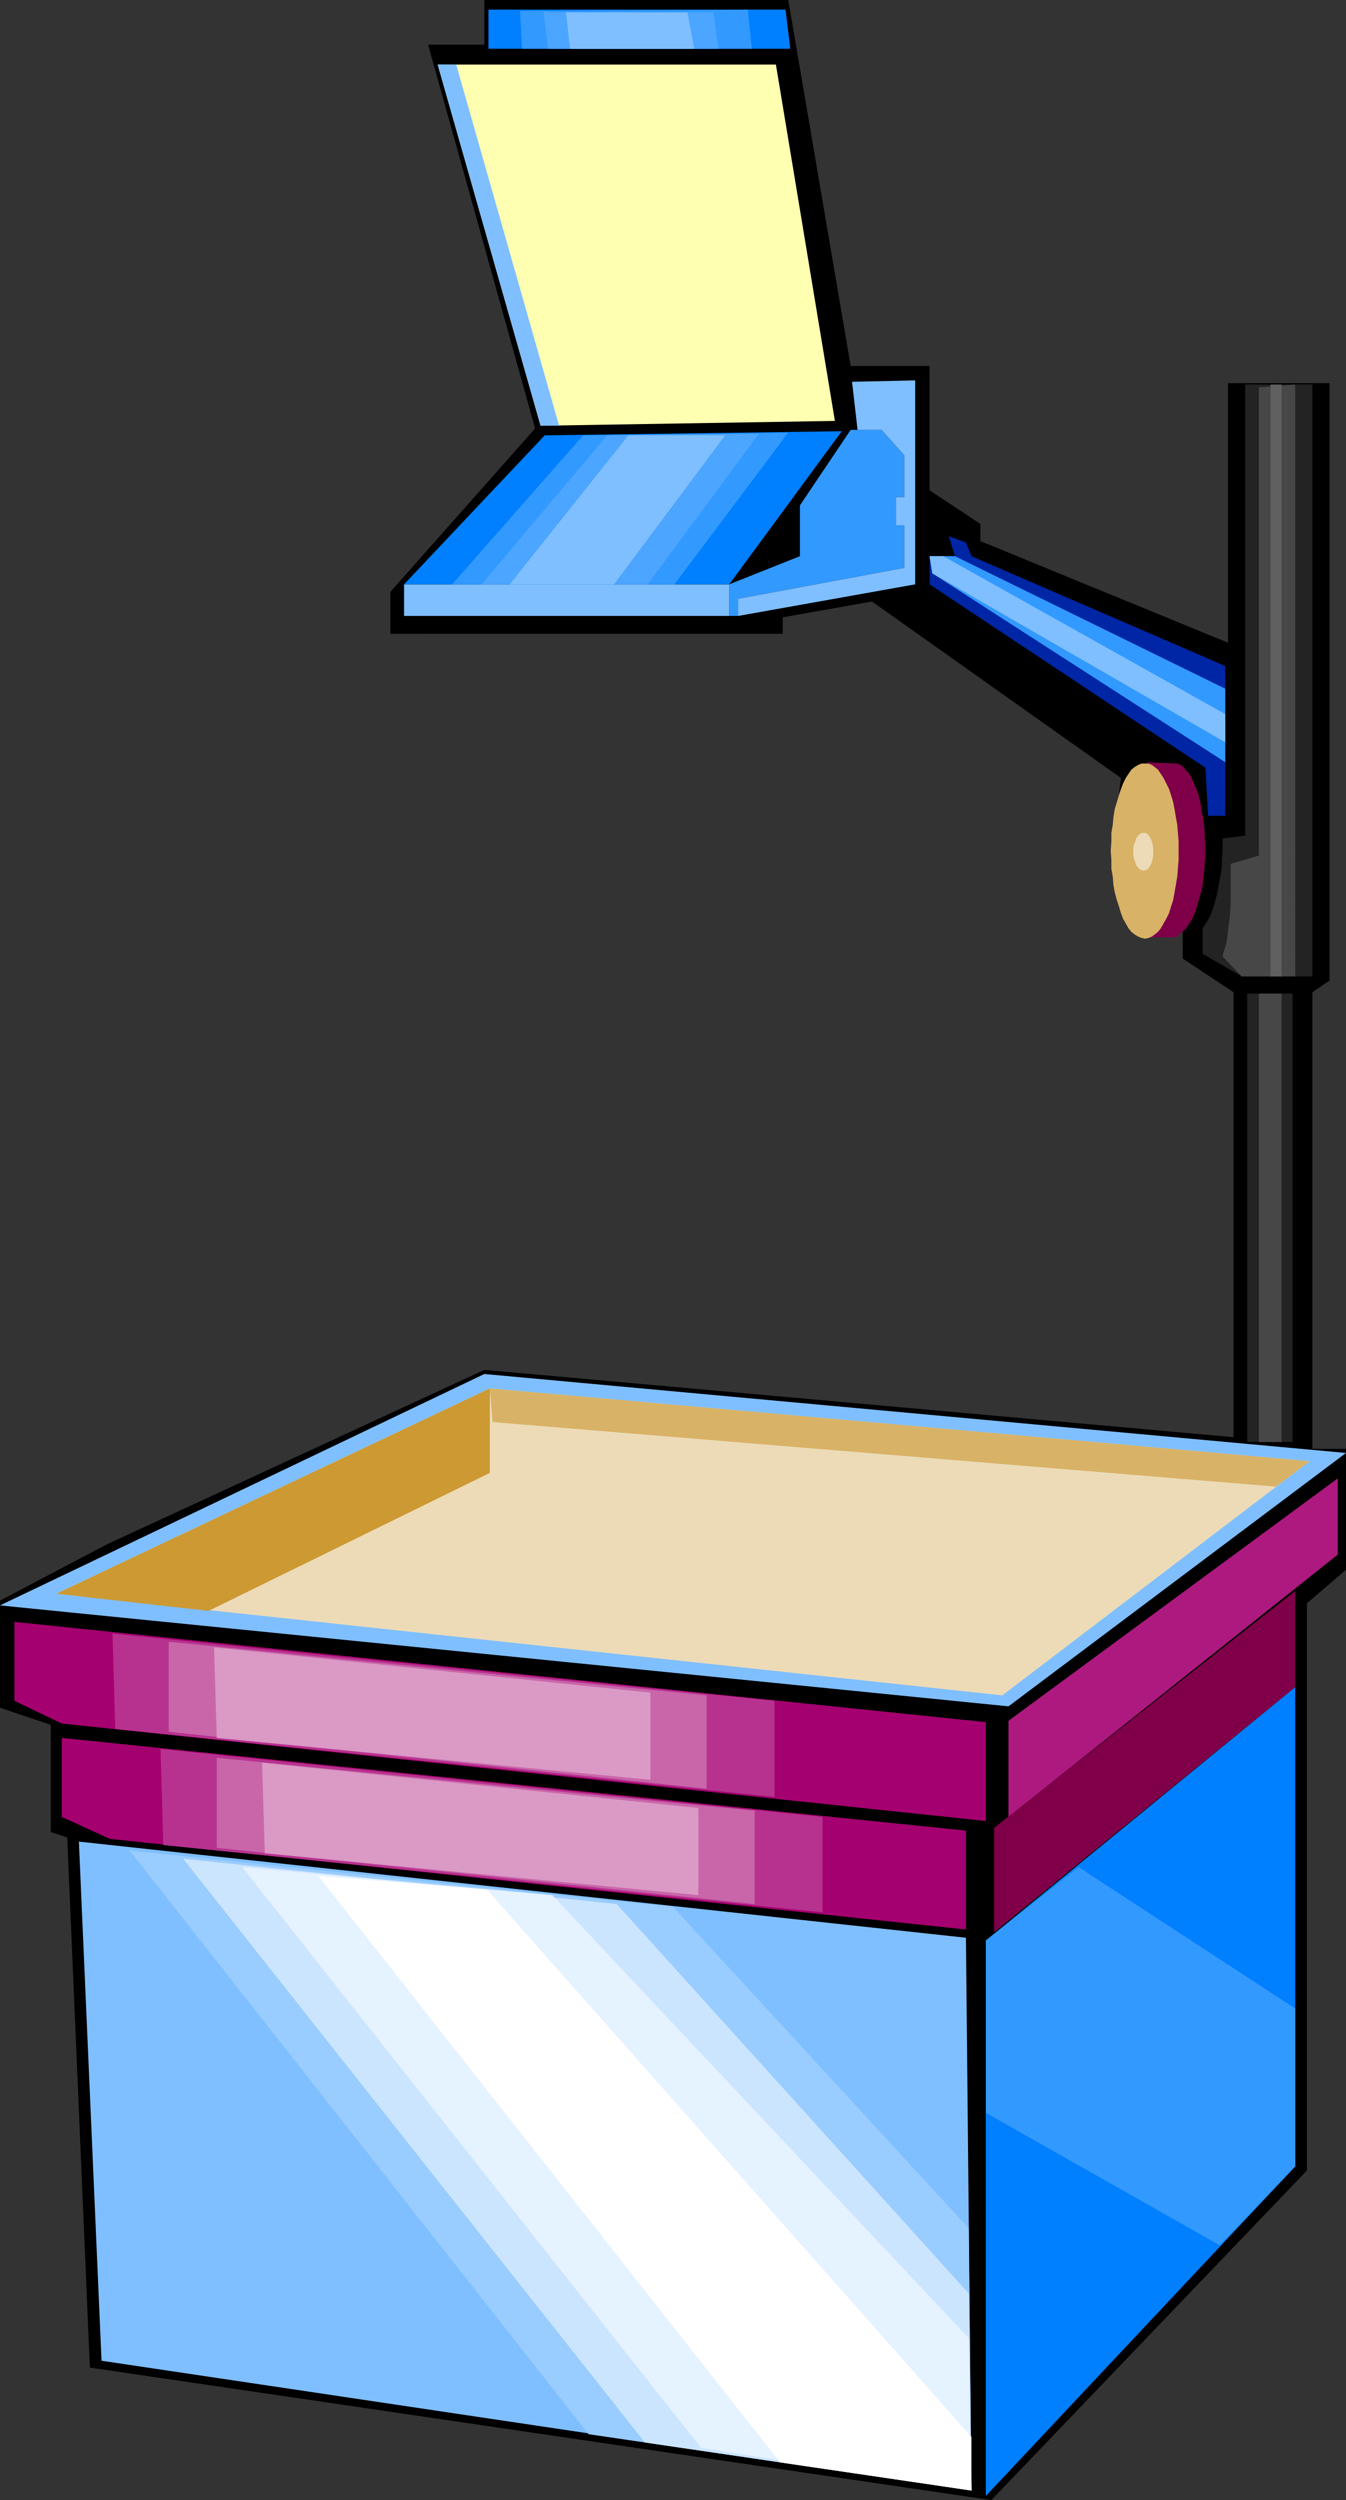
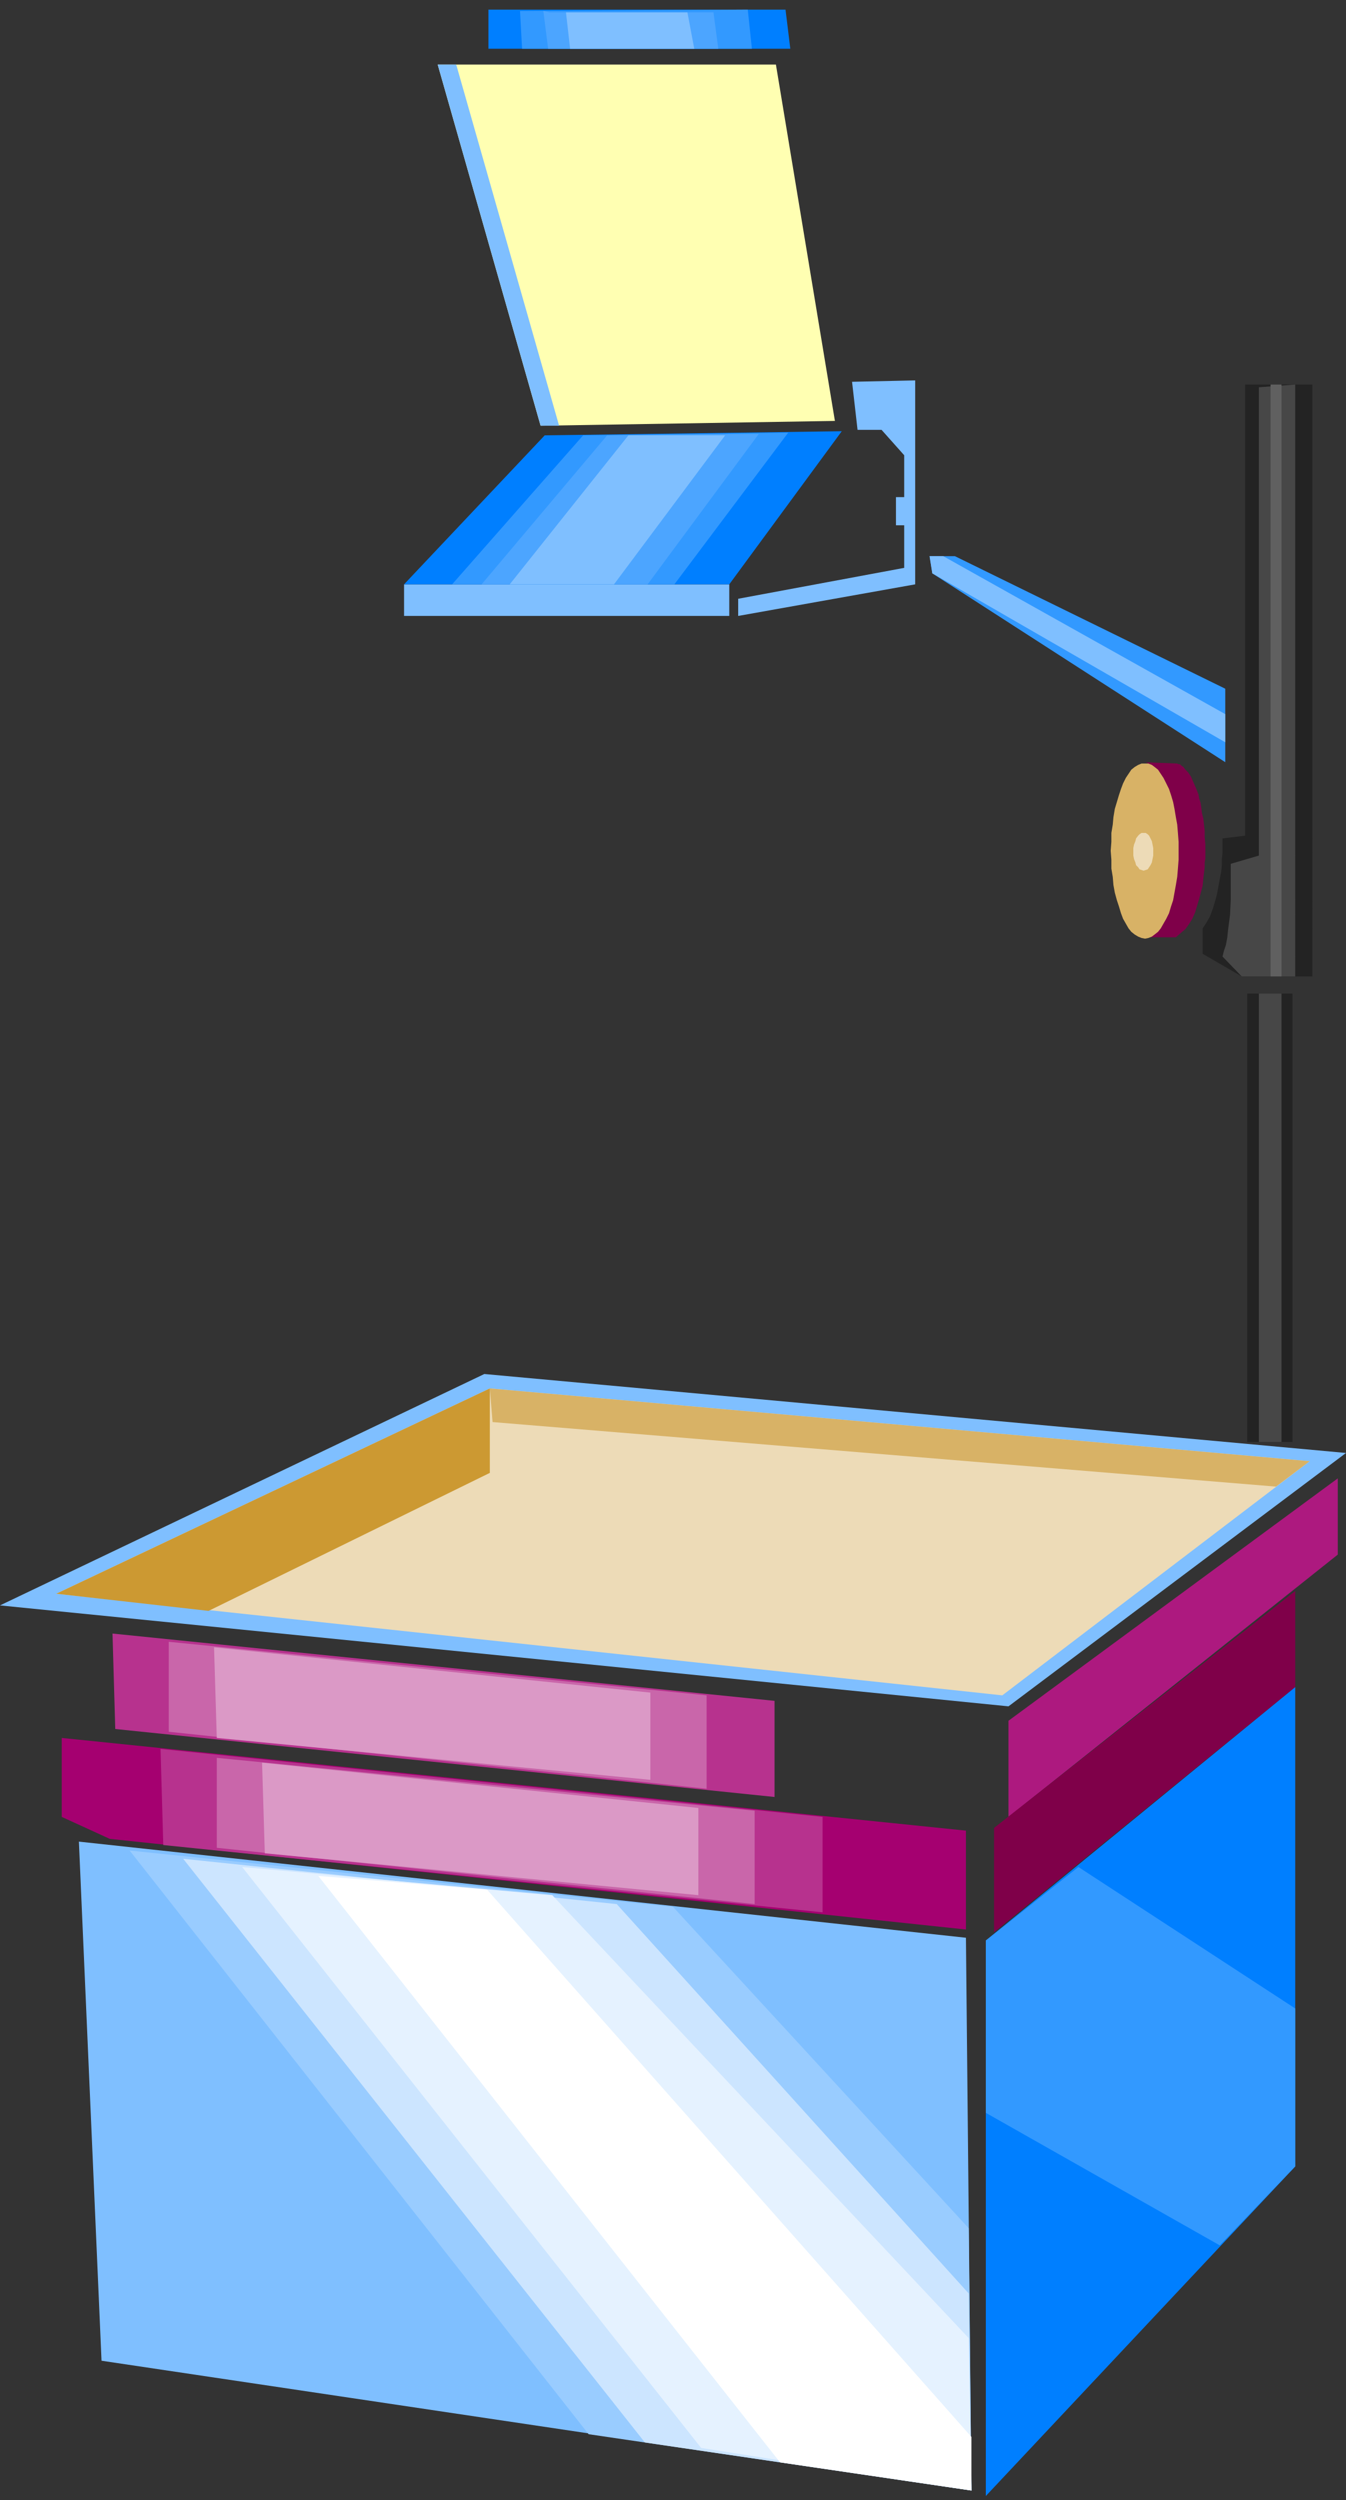
<svg xmlns="http://www.w3.org/2000/svg" xmlns:ns1="http://sodipodi.sourceforge.net/DTD/sodipodi-0.dtd" xmlns:ns2="http://www.inkscape.org/namespaces/inkscape" version="1.0" width="83.869mm" height="155.668mm" id="svg46" ns1:docname="Overhead Projector 11.wmf">
  <rect width="100%" height="100%" fill="#333333" stroke="none" />
  <ns1:namedview id="namedview46" pagecolor="#ffffff" bordercolor="#000000" borderopacity="0.25" ns2:showpageshadow="2" ns2:pageopacity="0.0" ns2:pagecheckerboard="0" ns2:deskcolor="#d1d1d1" ns2:document-units="mm" />
  <defs id="defs1">
    <pattern id="WMFhbasepattern" patternUnits="userSpaceOnUse" width="6" height="6" x="0" y="0" />
  </defs>
-   <path style="fill:#000000;fill-opacity:1;fill-rule:evenodd;stroke:none" d="M 100.815,10.503 H 114.064 V 0 h 71.572 l 14.702,86.128 h 18.58 v 29.248 l 11.956,7.918 v 4.04 l 58.324,23.915 V 90.168 h 23.911 V 230.752 l -4.039,2.747 v 107.458 h 7.917 v 28.44 l -9.209,7.918 v 32.641 100.833 L 233.459,588.353 21.165,557.166 15.833,432.418 11.956,431.125 V 405.917 L 0,401.877 V 376.669 L 25.204,363.418 114.064,322.374 290.491,338.21 V 233.499 l -11.956,-7.918 v -13.412 0 l -0.162,0.323 -0.323,0.323 -0.323,0.323 -0.485,0.485 -0.646,0.646 -1.293,1.131 -1.454,1.131 -1.616,0.97 -0.969,0.323 -0.808,0.323 -0.808,0.162 h -0.808 l -0.808,-0.162 -0.808,-0.323 -0.808,-0.646 -0.808,-0.646 -0.646,-1.131 -0.646,-1.293 -0.162,-0.646 -0.323,-0.808 -0.162,-0.97 -0.162,-0.808 -0.162,-1.131 -0.162,-1.131 -0.162,-1.131 -0.162,-1.293 v -1.454 l -0.162,-1.454 v -1.454 -1.778 -1.778 l 0.162,-1.778 v -1.939 l 0.162,-2.101 0.162,-2.262 0.323,-2.262 0.162,-2.424 0.323,-2.424 -58.647,-41.529 -21.003,3.717 v 3.878 H 91.929 v -9.857 l 34.09,-38.459 z" id="path1" />
-   <path style="fill:#0026a5;fill-opacity:1;fill-rule:evenodd;stroke:none" d="m 223.442,126.203 4.039,1.454 1.293,3.232 59.778,25.855 v 35.227 h -4.039 l -0.646,-11.311 -64.948,-43.145 v -6.625 h 5.978 z" id="path2" />
-   <path style="fill:#3299ff;fill-opacity:1;fill-rule:evenodd;stroke:none" d="m 200.338,101.156 -11.956,17.775 v 11.958 l -16.641,6.625 v 7.433 h 2.1 v -4.04 l 39.098,-7.272 v -10.019 h -1.939 v -6.625 h 1.939 v -9.857 l -5.332,-5.979 z" id="path3" />
  <path style="fill:#7fbfff;fill-opacity:1;fill-rule:evenodd;stroke:none" d="m 95.161,144.947 v -7.433 h 76.581 v 7.433 z" id="path4" />
  <path style="fill:#007fff;fill-opacity:1;fill-rule:evenodd;stroke:none" d="m 95.161,137.514 33.12,-35.065 69.957,-0.97 -26.496,36.035 z" id="path5" />
  <path style="fill:#3299ff;fill-opacity:1;fill-rule:evenodd;stroke:none" d="m 137.329,102.449 48.307,-0.646 -26.819,35.712 h -52.346 z" id="path6" />
  <path style="fill:#4ca5ff;fill-opacity:1;fill-rule:evenodd;stroke:none" d="m 142.983,102.449 35.705,-0.323 -26.173,35.388 h -39.098 z" id="path7" />
  <path style="fill:#7fbfff;fill-opacity:1;fill-rule:evenodd;stroke:none" d="m 200.661,89.845 1.293,11.311 h 5.655 l 5.332,5.979 v 9.857 h -1.939 v 6.625 h 1.939 v 10.019 l -39.098,7.272 v 4.04 l 41.683,-7.433 V 89.521 Z" id="path8" />
  <path style="fill:#007fff;fill-opacity:1;fill-rule:evenodd;stroke:none" d="M 186.121,11.473 184.99,2.262 H 115.033 V 11.473 Z" id="path9" />
  <path style="fill:#3299ff;fill-opacity:1;fill-rule:evenodd;stroke:none" d="m 122.465,2.585 53.639,-0.323 0.969,9.211 h -54.124 z" id="path10" />
  <path style="fill:#4ca5ff;fill-opacity:1;fill-rule:evenodd;stroke:none" d="m 129.412,2.909 h 38.614 l 1.131,8.564 h -40.068 l -1.131,-8.888 z" id="path11" />
  <path style="fill:#7fbfff;fill-opacity:1;fill-rule:evenodd;stroke:none" d="m 133.29,2.909 0.969,8.564 h 29.243 L 161.886,2.909 Z" id="path12" />
  <path style="fill:#ffffb2;fill-opacity:1;fill-rule:evenodd;stroke:none" d="m 103.077,15.19 h 79.651 l 13.894,83.866 -69.311,1.131 z" id="path13" />
  <path style="fill:#7fbfff;fill-opacity:1;fill-rule:evenodd;stroke:none" d="m 103.077,15.19 h 4.362 l 24.234,84.997 h -4.362 z" id="path14" />
  <path style="fill:#7fbfff;fill-opacity:1;fill-rule:evenodd;stroke:none" d="m 147.992,102.449 h 22.78 l -26.173,35.065 h -24.558 z" id="path15" />
  <path style="fill:#7f0049;fill-opacity:1;fill-rule:evenodd;stroke:none" d="m 283.866,200.535 v 0.646 0.808 l -0.162,0.97 v 1.131 l -0.162,1.293 -0.162,1.454 -0.162,1.616 -0.808,3.07 -0.485,1.616 -0.485,1.616 -0.646,1.454 -0.808,1.293 -0.808,1.131 -0.969,0.808 -1.293,1.131 h -7.917 l 0.646,-0.162 0.646,-0.323 0.485,-0.323 0.485,-0.485 1.131,-0.97 0.808,-1.293 0.808,-1.293 0.646,-1.616 0.485,-1.616 0.485,-1.616 0.323,-1.616 0.323,-1.616 0.323,-1.454 0.162,-1.293 v -1.131 l 0.162,-0.646 v -0.323 -0.485 -2.101 l -0.162,-2.101 v -1.778 l -0.162,-1.778 -0.162,-1.616 -0.323,-1.454 -0.162,-1.454 -0.323,-1.293 -0.323,-1.131 -0.323,-1.131 -0.323,-0.97 -0.323,-0.808 -0.323,-0.808 -0.323,-0.808 -0.808,-1.131 -0.646,-0.97 -0.808,-0.646 -0.646,-0.485 -0.646,-0.323 -0.485,-0.162 h -0.323 -0.323 l 8.24,0.323 v 0 l 0.323,0.162 h 0.323 l 0.323,0.323 0.485,0.323 0.485,0.646 0.646,0.646 0.646,0.97 0.485,1.131 0.646,1.454 0.646,1.616 0.162,0.97 0.323,0.97 0.162,1.131 0.162,1.293 0.323,1.293 0.162,1.454 0.162,1.454 v 1.454 l 0.162,1.778 z" id="path16" />
  <path style="fill:#d8b266;fill-opacity:1;fill-rule:evenodd;stroke:none" d="m 269.649,220.895 0.808,-0.162 0.808,-0.323 0.646,-0.485 0.808,-0.646 0.646,-0.808 0.646,-1.131 0.646,-1.131 0.646,-1.293 0.485,-1.616 0.485,-1.454 0.323,-1.778 0.323,-1.778 0.323,-1.939 0.162,-1.939 0.162,-2.101 v -2.101 -2.101 l -0.162,-2.101 -0.162,-1.939 -0.323,-1.778 -0.323,-1.939 -0.323,-1.616 -0.485,-1.616 -0.485,-1.454 -0.646,-1.293 -0.646,-1.293 -0.646,-0.97 -0.646,-0.97 -0.808,-0.646 -0.646,-0.485 -0.808,-0.323 h -0.808 -0.808 l -0.808,0.323 -0.808,0.485 -0.808,0.646 -0.646,0.97 -0.646,0.97 -0.646,1.293 -0.485,1.293 -0.485,1.454 -0.485,1.616 -0.485,1.616 -0.323,1.939 -0.162,1.778 -0.323,1.939 v 2.101 l -0.162,2.101 0.162,2.101 v 2.101 l 0.323,1.939 0.162,1.939 0.323,1.778 0.485,1.778 0.485,1.454 0.485,1.616 0.485,1.293 0.646,1.131 0.646,1.131 0.646,0.808 0.808,0.646 0.808,0.485 0.808,0.323 z" id="path17" />
  <path style="fill:#eddbb7;fill-opacity:1;fill-rule:evenodd;stroke:none" d="m 269.326,204.898 0.485,-0.162 0.485,-0.162 0.323,-0.485 0.323,-0.485 0.323,-0.646 0.162,-0.808 0.162,-0.808 v -0.808 -0.97 l -0.162,-0.808 -0.162,-0.808 -0.323,-0.646 -0.323,-0.646 -0.323,-0.323 -0.485,-0.323 h -0.485 -0.485 l -0.485,0.323 -0.323,0.323 -0.485,0.646 -0.162,0.646 -0.323,0.808 -0.162,0.808 v 0.97 0.808 l 0.162,0.808 0.323,0.808 0.162,0.646 0.485,0.485 0.323,0.485 0.485,0.162 z" id="path18" />
  <path style="fill:#7fbfff;fill-opacity:1;fill-rule:evenodd;stroke:none" d="m 0,377.8 237.498,23.754 79.489,-59.627 -202.923,-18.583 z" id="path19" />
  <path style="fill:#eddbb7;fill-opacity:1;fill-rule:evenodd;stroke:none" d="M 13.248,375.053 115.356,326.737 308.424,343.866 236.044,398.968 Z" id="path20" />
  <path style="fill:#cc9932;fill-opacity:1;fill-rule:evenodd;stroke:none" d="m 13.248,375.053 102.108,-48.316 v 19.876 l -66.241,32.48 z" id="path21" />
  <path style="fill:#d8b266;fill-opacity:1;fill-rule:evenodd;stroke:none" d="m 115.356,326.737 193.068,17.129 -7.917,5.979 -184.505,-15.19 z" id="path22" />
-   <path style="fill:#a50070;fill-opacity:1;fill-rule:evenodd;stroke:none" d="m 3.393,381.678 228.773,23.592 v 23.269 L 14.541,405.594 3.393,400.261 Z" id="path23" />
  <path style="fill:#b7328e;fill-opacity:1;fill-rule:evenodd;stroke:none" d="M 26.496,384.425 182.405,400.261 v 22.623 L 27.143,406.886 Z" id="path24" />
  <path style="fill:#c966aa;fill-opacity:1;fill-rule:evenodd;stroke:none" d="m 39.745,386.364 126.666,12.604 v 21.976 L 39.745,407.533 Z" id="path25" />
  <path style="fill:#db99c6;fill-opacity:1;fill-rule:evenodd;stroke:none" d="m 50.408,387.657 102.754,10.665 v 20.522 L 51.054,408.987 Z" id="path26" />
  <path style="fill:#a50070;fill-opacity:1;fill-rule:evenodd;stroke:none" d="m 14.541,408.987 212.94,21.815 v 23.269 L 25.85,432.741 14.541,427.57 Z" id="path27" />
  <path style="fill:#b7328e;fill-opacity:1;fill-rule:evenodd;stroke:none" d="M 37.806,411.573 193.714,427.57 v 22.461 L 38.452,434.195 Z" id="path28" />
  <path style="fill:#c966aa;fill-opacity:1;fill-rule:evenodd;stroke:none" d="m 51.054,413.673 126.666,12.443 v 21.976 L 51.054,434.842 Z" id="path29" />
  <path style="fill:#db99c6;fill-opacity:1;fill-rule:evenodd;stroke:none" d="m 61.717,414.804 102.754,10.665 v 20.522 L 62.363,436.134 Z" id="path30" />
  <path style="fill:#ad197f;fill-opacity:1;fill-rule:evenodd;stroke:none" d="m 237.498,404.947 v 22.623 l 77.55,-61.728 v -17.937 z" id="path31" />
  <path style="fill:#7f0049;fill-opacity:1;fill-rule:evenodd;stroke:none" d="m 234.105,430.156 70.926,-55.749 v 22.623 l -70.926,57.688 z" id="path32" />
  <path style="fill:#007fff;fill-opacity:1;fill-rule:evenodd;stroke:none" d="m 232.166,456.656 72.865,-59.627 v 112.791 l -72.865,77.564 z" id="path33" />
  <path style="fill:#7fbfff;fill-opacity:1;fill-rule:evenodd;stroke:none" d="M 18.58,433.387 227.481,456.01 228.773,586.091 23.911,555.55 Z" id="path34" />
  <path style="fill:#99ccff;fill-opacity:1;fill-rule:evenodd;stroke:none" d="m 30.535,435.488 127.958,13.25 69.634,75.625 0.646,61.728 -90.152,-13.25 z" id="path35" />
  <path style="fill:#cce5ff;fill-opacity:1;fill-rule:evenodd;stroke:none" d="m 43.137,437.427 102.108,10.665 82.882,91.622 0.646,46.377 -76.904,-11.311 z" id="path36" />
  <path style="fill:#e5f2ff;fill-opacity:1;fill-rule:evenodd;stroke:none" d="m 57.032,439.366 73.027,6.625 98.069,104.226 0.646,35.873 -63.656,-10.019 z" id="path37" />
  <path style="fill:#ffffff;fill-opacity:1;fill-rule:evenodd;stroke:none" d="m 74.965,441.467 39.745,3.232 114.064,128.788 v 12.604 l -45.076,-6.625 z" id="path38" />
  <path style="fill:#3299ff;fill-opacity:1;fill-rule:evenodd;stroke:none" d="m 253.977,439.366 51.054,33.288 v 37.166 l -17.772,18.583 -55.093,-31.187 V 456.656 Z" id="path39" />
  <path style="fill:#232323;fill-opacity:1;fill-rule:evenodd;stroke:none" d="m 304.385,339.341 v -105.519 h -10.663 v 105.519 z" id="path40" />
  <path style="fill:#474747;fill-opacity:1;fill-rule:evenodd;stroke:none" d="m 301.8,339.341 v -105.519 h -5.332 v 105.519 z" id="path41" />
  <path style="fill:#232323;fill-opacity:1;fill-rule:evenodd;stroke:none" d="m 287.906,197.303 v 3.393 l -0.162,1.454 v 1.454 l -0.162,1.616 -0.323,1.616 -0.323,1.778 -0.323,1.778 -0.485,1.778 -0.485,1.616 -0.646,1.778 -0.808,1.454 -0.969,1.454 v 5.979 l 9.209,5.333 h 16.641 V 90.491 h -15.833 V 196.656 Z" id="path42" />
  <path style="fill:#474747;fill-opacity:1;fill-rule:evenodd;stroke:none" d="M 296.468,91.137 V 201.343 l -6.624,1.939 v 0.646 0.808 5.332 1.616 l -0.162,3.555 -0.485,3.717 -0.162,1.616 -0.323,1.778 -0.485,1.454 -0.323,1.293 4.524,4.686 h 12.602 V 90.491 Z" id="path43" />
  <path style="fill:#606060;fill-opacity:1;fill-rule:evenodd;stroke:none" d="M 301.8,229.783 V 90.491 H 299.215 V 229.783 Z" id="path44" />
  <path style="fill:#3299ff;fill-opacity:1;fill-rule:evenodd;stroke:none" d="m 218.918,130.889 h 5.978 l 63.656,31.187 v 17.29 l -68.987,-44.438 z" id="path45" />
  <path style="fill:#7fbfff;fill-opacity:1;fill-rule:evenodd;stroke:none" d="m 222.149,130.889 h -3.231 l 0.646,4.04 68.987,39.751 v -6.625 z" id="path46" />
</svg>